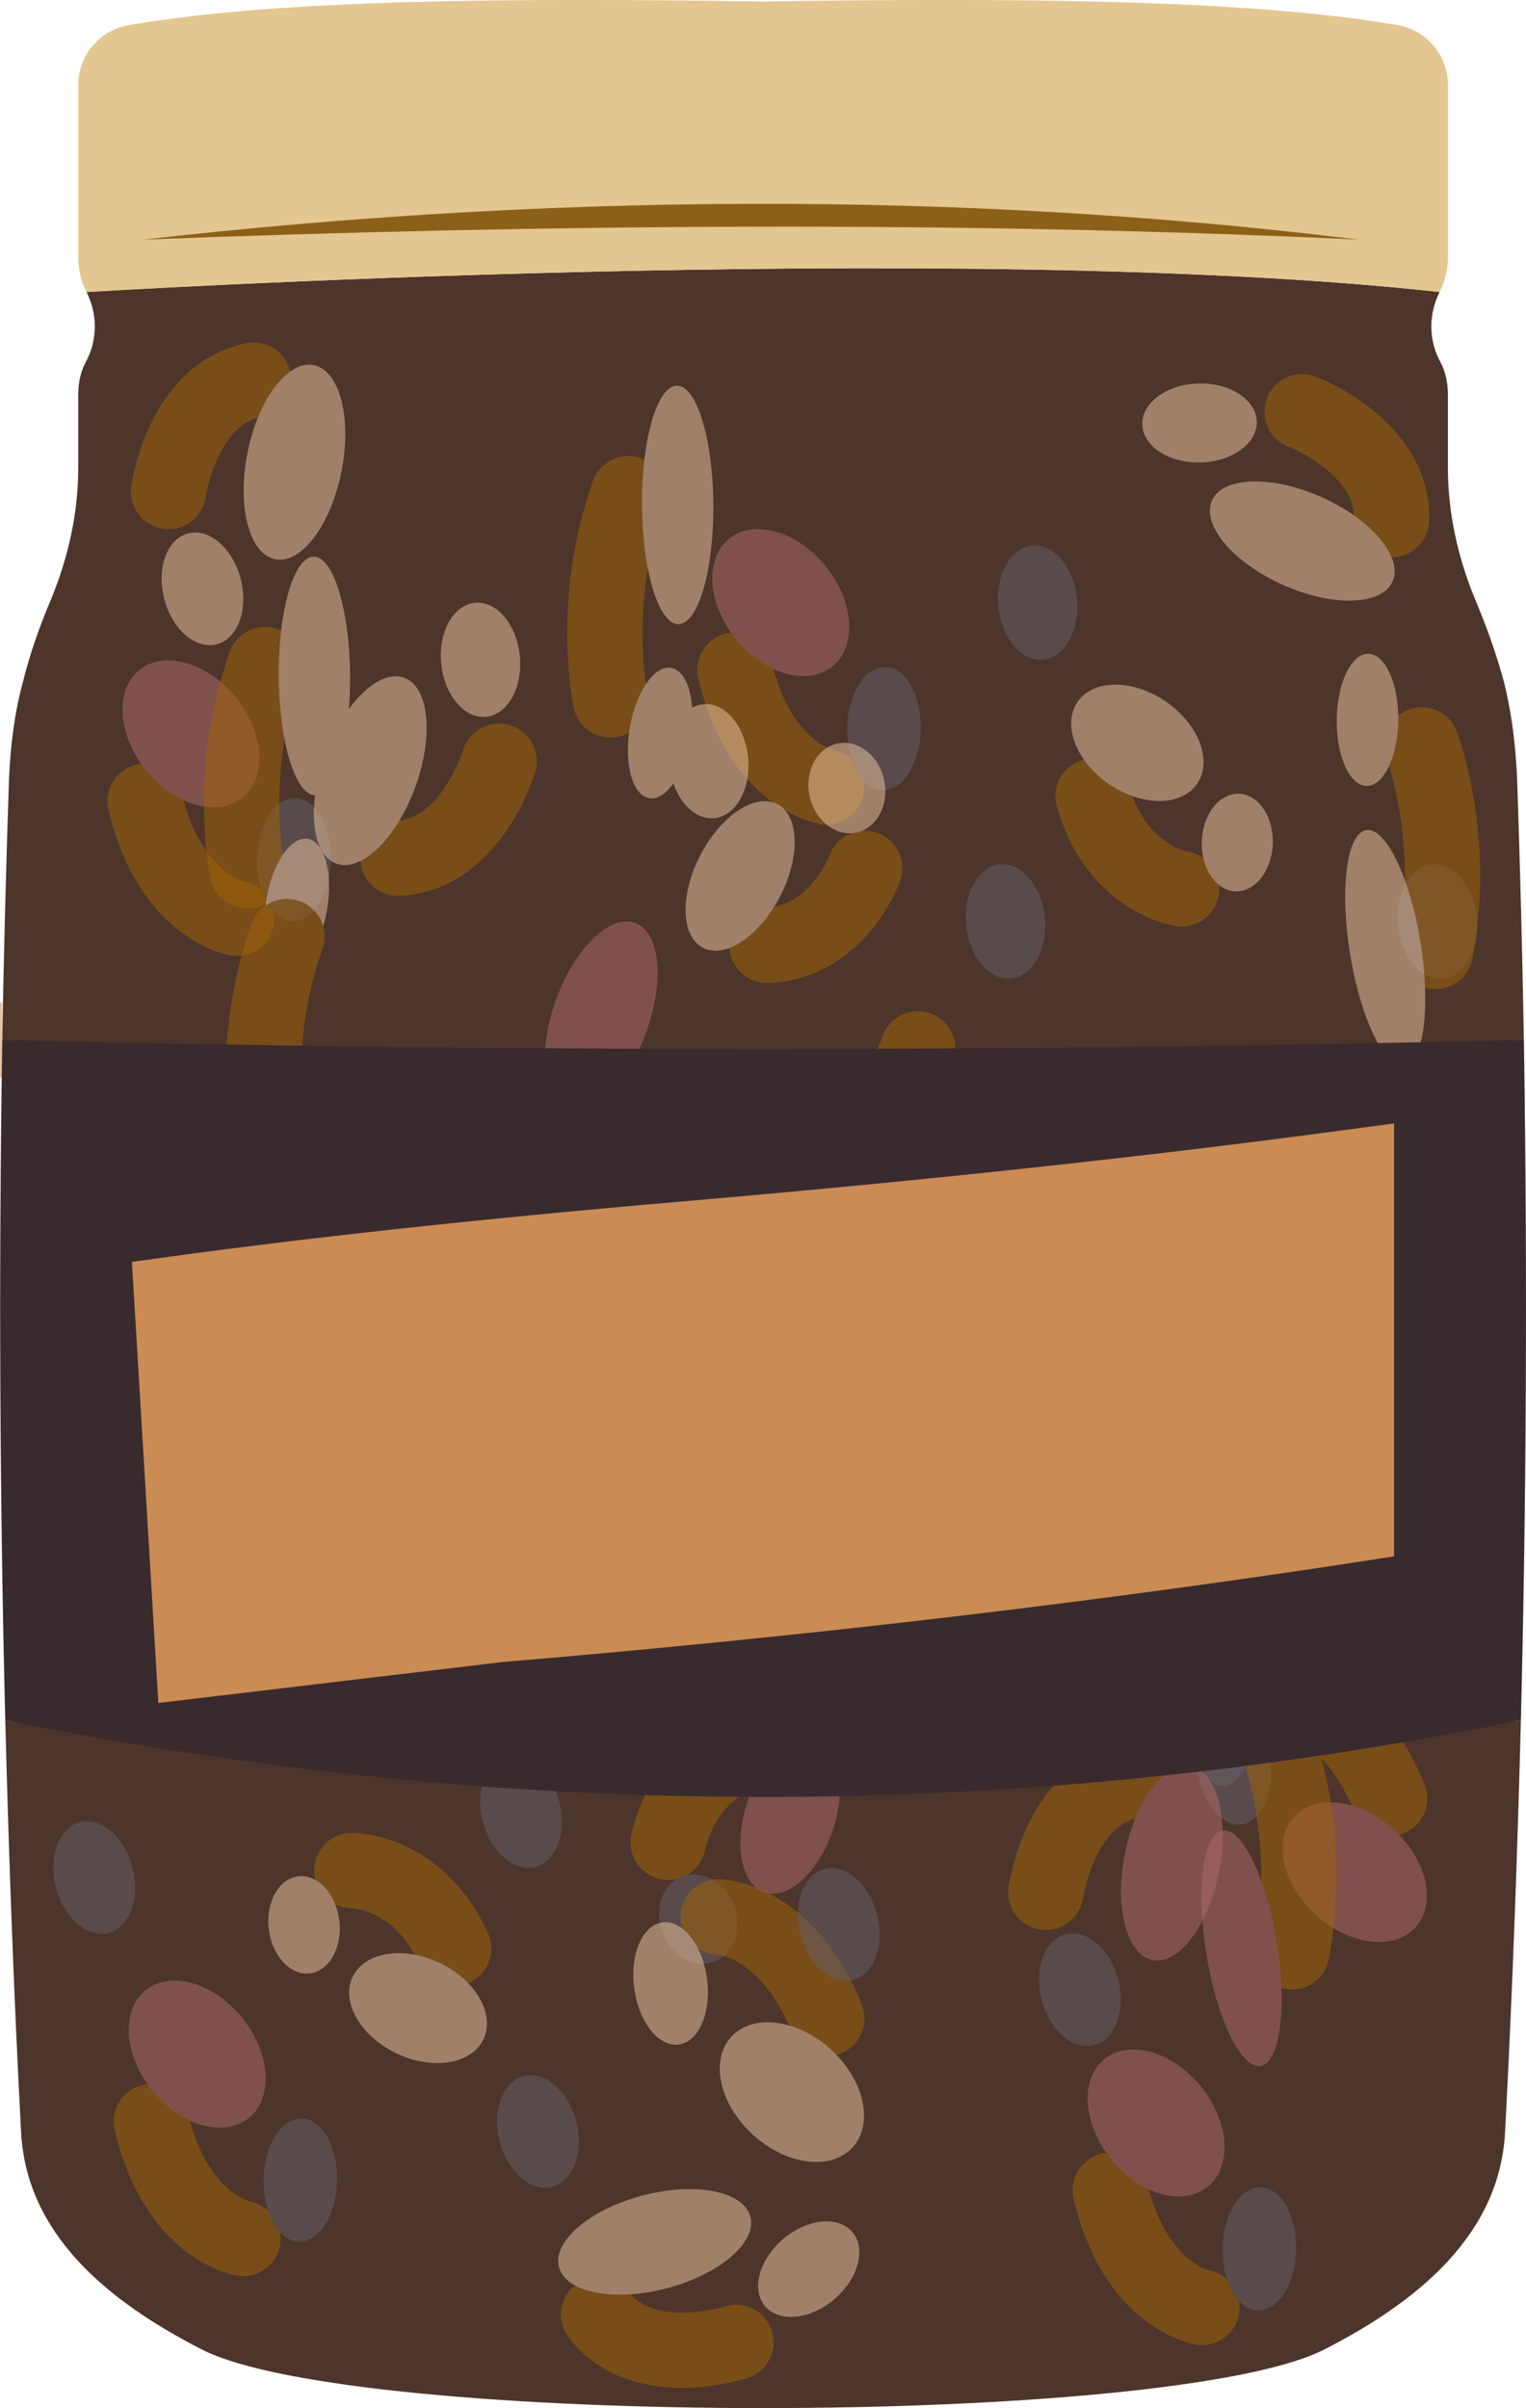
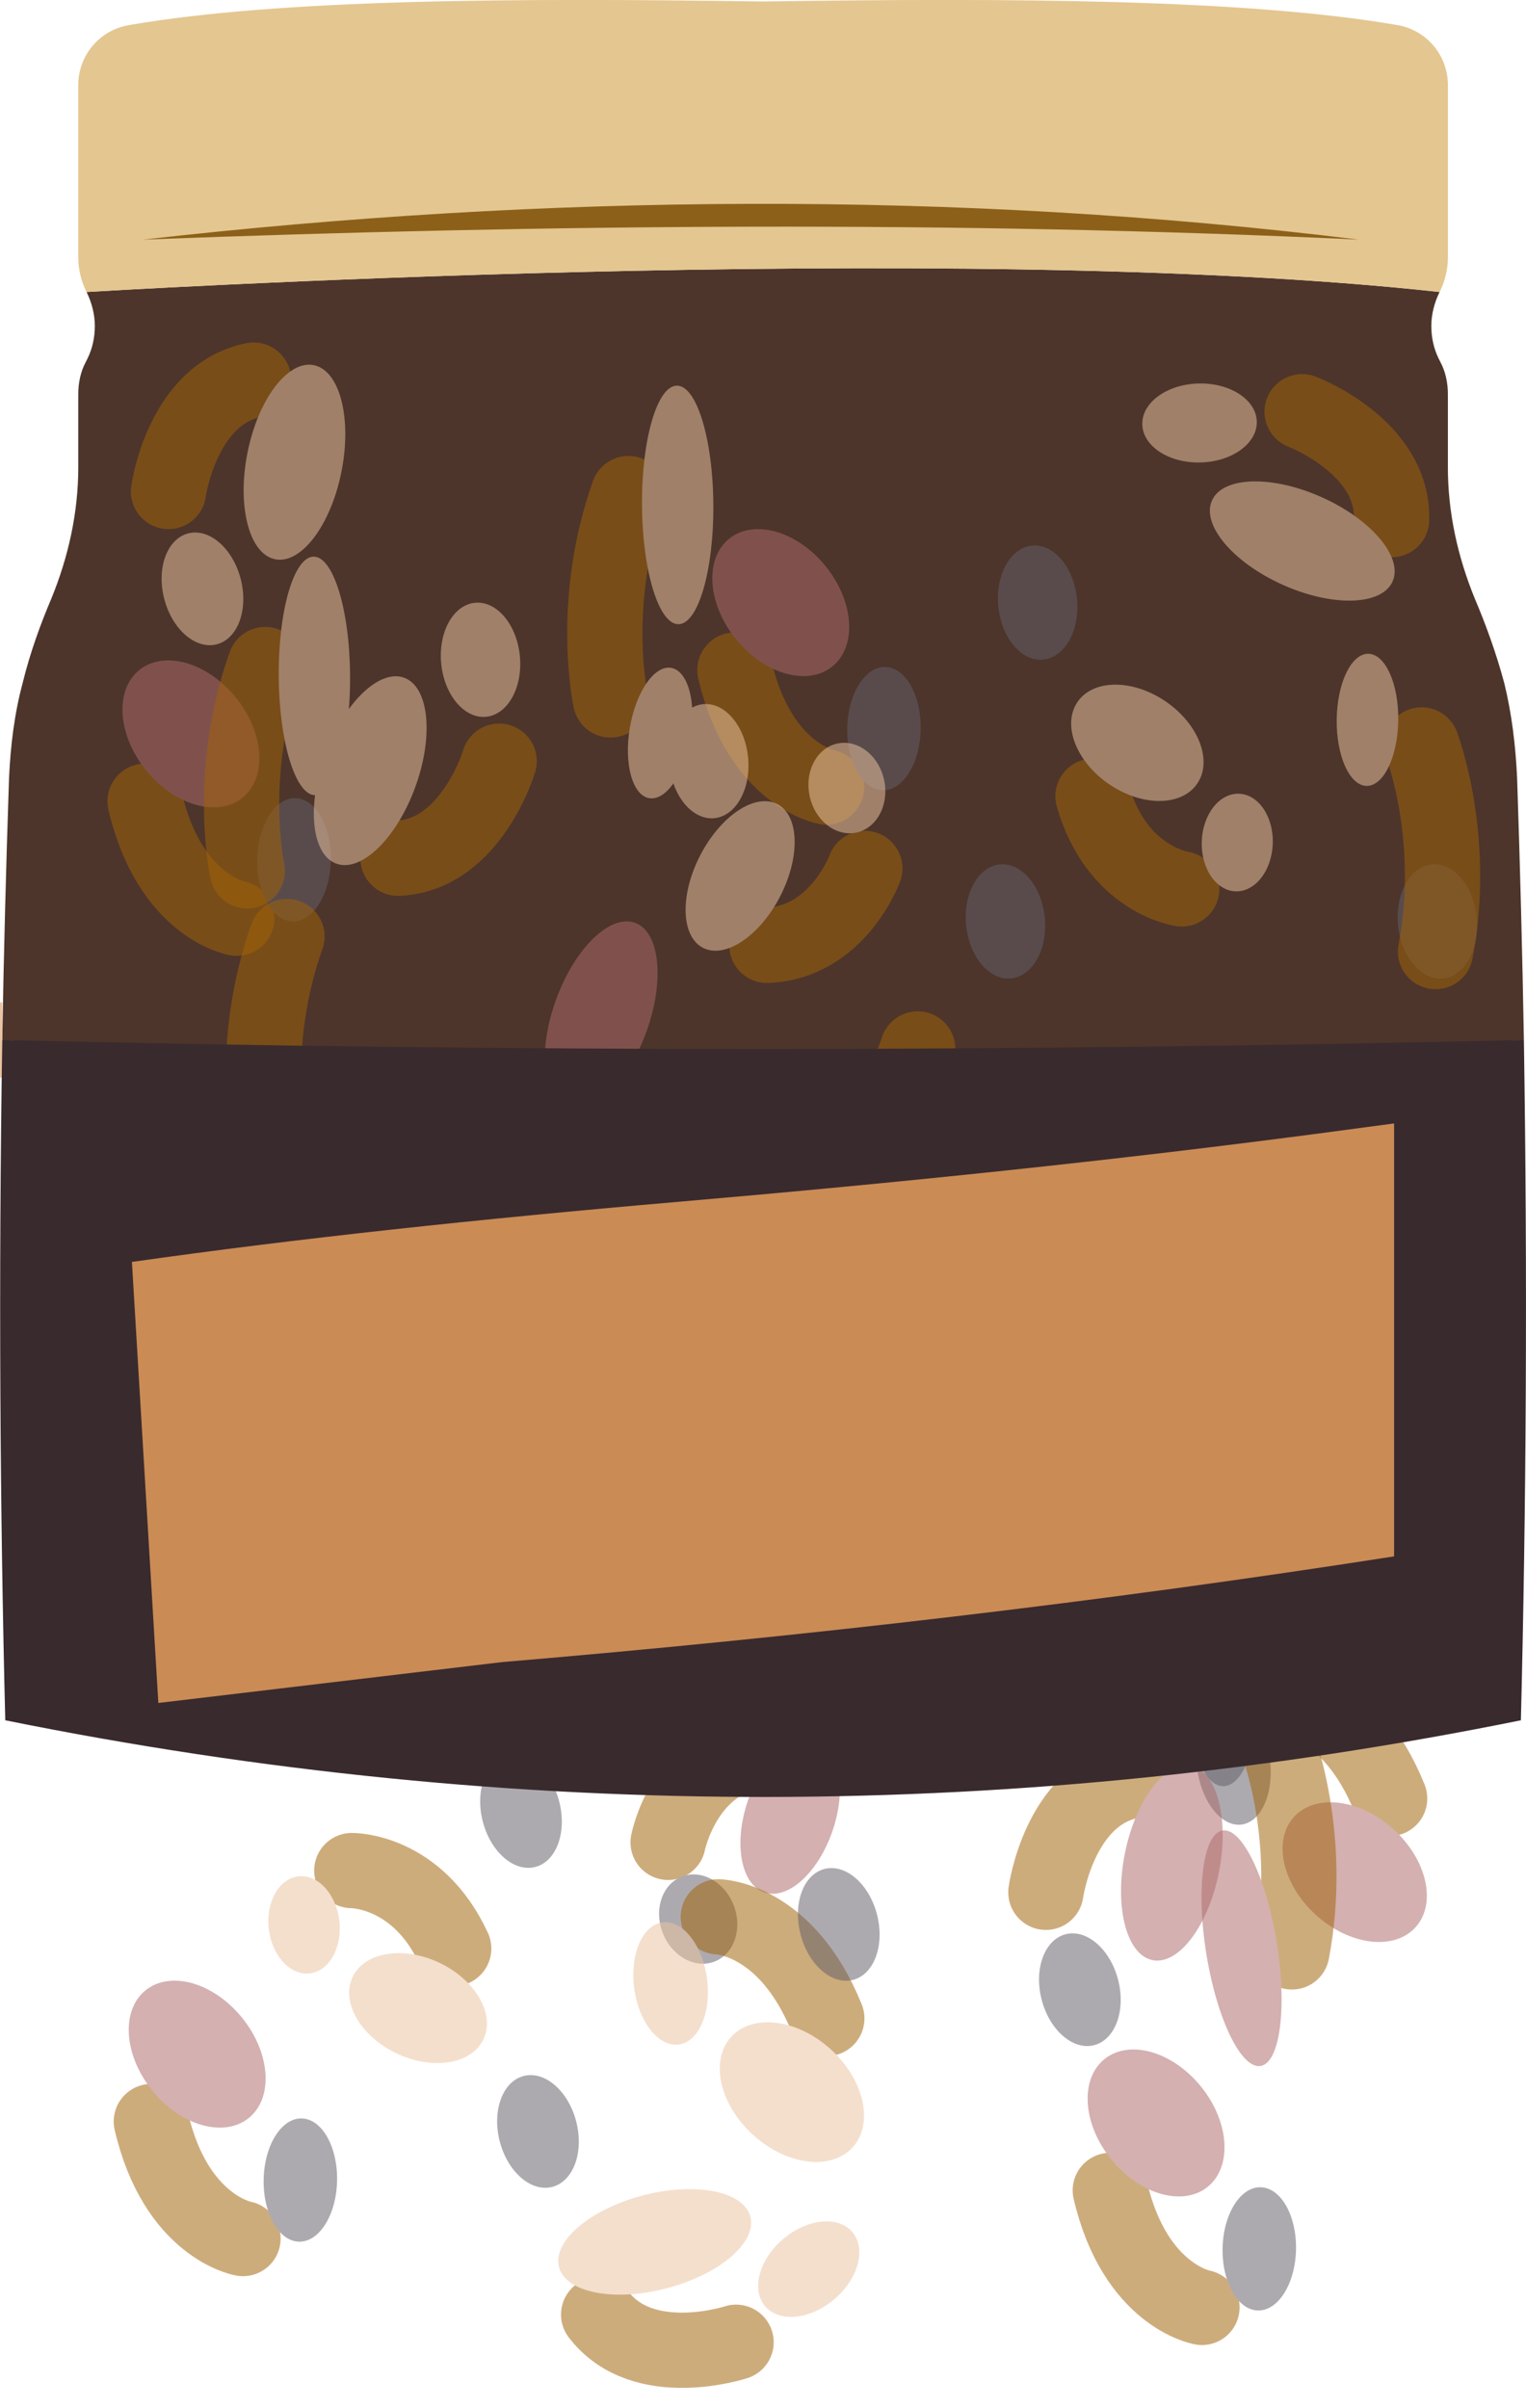
<svg xmlns="http://www.w3.org/2000/svg" id="a" data-name="Layer 1" viewBox="0 0 20.278 32">
-   <path d="m20.21,22.86c-.05,1.94-.12,3.77-.21,5.47-.07,1.36-1.15,2.25-2.4,2.89-2.03,1.04-12.89,1.04-14.92,0-1.25-.64-2.33-1.53-2.4-2.89-.09-1.7-.16-3.53-.21-5.47,6.81,1.22,13.52,1.17,20.14,0Z" style="fill: #4d352b;" />
+   <path d="m20.21,22.86Z" style="fill: #4d352b;" />
  <path d="m.03,13.82c.02-1.14.05-2.3.09-3.48.02-.43.07-.85.18-1.26.1-.41.24-.79.38-1.12.23-.56.36-1.15.36-1.75v-.97c0-.15.03-.3.1-.43l.02-.04c.07-.14.1-.29.1-.44,0-.15-.04-.31-.11-.45,0,0,11.54-.71,17.98,0-.07.14-.11.3-.11.45,0,.15.03.3.1.44l.02.04c.07.13.1.28.1.43v.97c0,.6.13,1.19.36,1.75.14.33.28.71.39,1.12.1.41.15.83.17,1.26.04,1.18.07,2.34.09,3.48-6.53.39-13.27.38-20.22,0Z" style="fill: #4d352b;" />
  <g style="opacity: .53;">
    <path d="m3.146,12.202s-.89-.154-1.218-1.555" style="fill: none; stroke: #a16207; stroke-linecap: round; stroke-linejoin: round;" />
    <ellipse cx="2.537" cy="9.752" rx=".768" ry="1.091" transform="translate(-5.565 3.761) rotate(-38.936)" style="fill: #ad6a6a;" />
    <ellipse cx="3.908" cy="11.425" rx=".819" ry=".488" transform="translate(-7.598 15.089) rotate(-88.782)" style="fill: #655f68;" />
  </g>
  <g style="opacity: .53;">
    <path d="m15.972,30.662s-.89-.154-1.218-1.555" style="fill: none; stroke: #a16207; stroke-linecap: round; stroke-linejoin: round;" />
    <ellipse cx="15.363" cy="28.211" rx=".768" ry="1.091" transform="translate(-14.317 15.922) rotate(-38.936)" style="fill: #ad6a6a;" />
    <ellipse cx="16.734" cy="29.885" rx=".819" ry=".488" transform="translate(-13.5 45.979) rotate(-88.782)" style="fill: #655f68;" />
  </g>
  <g style="opacity: .53;">
    <path d="m3.229,29.747s-.89-.154-1.218-1.555" style="fill: none; stroke: #a16207; stroke-linecap: round; stroke-linejoin: round;" />
    <ellipse cx="2.62" cy="27.296" rx=".768" ry="1.091" transform="translate(-16.572 7.711) rotate(-38.936)" style="fill: #ad6a6a;" />
    <ellipse cx="3.991" cy="28.97" rx=".819" ry=".488" transform="translate(-25.057 32.344) rotate(-88.782)" style="fill: #655f68;" />
  </g>
  <g style="opacity: .53;">
    <path d="m10.984,10.459s-.89-.154-1.218-1.555" style="fill: none; stroke: #a16207; stroke-linecap: round; stroke-linejoin: round;" />
    <ellipse cx="10.375" cy="8.008" rx=".768" ry="1.091" transform="translate(-2.728 8.299) rotate(-38.936)" style="fill: #ad6a6a;" />
    <ellipse cx="11.746" cy="9.682" rx=".819" ry=".488" transform="translate(1.817 21.22) rotate(-88.782)" style="fill: #655f68;" />
  </g>
  <g style="opacity: .53;">
    <path d="m10.823,16.624s-.371,1.246-1.344,1.29" style="fill: none; stroke: #a16207; stroke-linecap: round; stroke-linejoin: round;" />
    <ellipse cx="9.11" cy="16.751" rx="1.315" ry=".637" transform="translate(-9.748 19.573) rotate(-69.971)" style="fill: #ad6a6a;" />
    <ellipse cx="10.575" cy="15.276" rx=".525" ry=".761" transform="translate(-1.436 1.101) rotate(-5.582)" style="fill: #655f68;" />
  </g>
  <g style="opacity: .53;">
    <path d="m15.547,16.696s-.359.987-1.301,1.022" style="fill: none; stroke: #a16207; stroke-linecap: round; stroke-linejoin: round;" />
-     <ellipse cx="13.889" cy="16.797" rx="1.075" ry=".597" transform="translate(-7.41 21.418) rotate(-62.654)" style="fill: #ad6a6a;" />
    <ellipse cx="15.308" cy="15.628" rx=".506" ry=".605" transform="translate(-2.927 3.543) rotate(-12.059)" style="fill: #655f68;" />
  </g>
  <g style="opacity: .53;">
    <path d="m5.59,15.486s.548-1.215,1.272-.862" style="fill: none; stroke: #a16207; stroke-linecap: round; stroke-linejoin: round;" />
    <ellipse cx="6.875" cy="16.052" rx="1.346" ry=".558" transform="translate(-10.582 16.483) rotate(-68.228)" style="fill: #ad6a6a;" />
    <ellipse cx="5.473" cy="17.068" rx=".878" ry=".409" transform="translate(-11.883 21.543) rotate(-86.683)" style="fill: #655f68;" />
  </g>
  <ellipse cx="7.989" cy="13.499" rx="1.315" ry=".637" transform="translate(-7.43 16.381) rotate(-69.971)" style="fill: #ad6a6a; opacity: .53;" />
  <ellipse cx="13.789" cy="8.008" rx=".525" ry=".761" transform="translate(-.714 1.379) rotate(-5.582)" style="fill: #655f68; opacity: .53;" />
  <ellipse cx="19.1" cy="12.244" rx=".525" ry=".761" transform="translate(-1.1 1.916) rotate(-5.582)" style="fill: #655f68; opacity: .53;" />
  <ellipse cx="13.361" cy="12.244" rx=".525" ry=".761" transform="translate(-1.128 1.358) rotate(-5.582)" style="fill: #655f68; opacity: .53;" />
  <g style="opacity: .53;">
    <path d="m17.024,22.549s.903.016,1.442,1.35" style="fill: none; stroke: #a16207; stroke-linecap: round; stroke-linejoin: round;" />
    <ellipse cx="18.002" cy="24.878" rx=".768" ry="1.091" transform="translate(-12.517 21.473) rotate(-47.744)" style="fill: #ad6a6a;" />
    <ellipse cx="16.39" cy="23.434" rx=".488" ry=".819" transform="translate(-2.951 2.37) rotate(-7.59)" style="fill: #655f68;" />
  </g>
  <g style="opacity: .53;">
    <path d="m13.898,25.146s.176-1.288,1.131-1.48" style="fill: none; stroke: #a16207; stroke-linecap: round; stroke-linejoin: round;" />
    <ellipse cx="15.572" cy="24.758" rx="1.315" ry=".637" transform="translate(-11.743 35.214) rotate(-78.779)" style="fill: #ad6a6a;" />
    <ellipse cx="14.35" cy="26.44" rx=".525" ry=".761" transform="translate(-6.121 4.396) rotate(-14.39)" style="fill: #655f68;" />
  </g>
  <g style="opacity: .53;">
    <path d="m8.878,24.482s.204-1.03,1.129-1.209" style="fill: none; stroke: #a16207; stroke-linecap: round; stroke-linejoin: round;" />
    <ellipse cx="10.501" cy="24.129" rx="1.075" ry=".597" transform="translate(-15.715 26.413) rotate(-71.462)" style="fill: #ad6a6a;" />
    <ellipse cx="9.278" cy="25.501" rx=".506" ry=".605" transform="translate(-8.475 4.978) rotate(-20.867)" style="fill: #655f68;" />
  </g>
  <g style="opacity: .53;">
    <path d="m4.081,20.007s.204-1.03,1.129-1.209" style="fill: none; stroke: #a16207; stroke-linecap: round; stroke-linejoin: round;" />
    <ellipse cx="5.704" cy="19.654" rx="1.075" ry=".597" transform="translate(-14.744 18.813) rotate(-71.462)" style="fill: #ad6a6a;" />
    <ellipse cx="4.482" cy="21.026" rx=".506" ry=".605" transform="translate(-7.196 2.975) rotate(-20.867)" style="fill: #655f68;" />
  </g>
  <g style="opacity: .53;">
    <path d="m16.982,23.192s.473,1.23.185,2.746" style="fill: none; stroke: #a16207; stroke-linecap: round; stroke-linejoin: round;" />
    <ellipse cx="16.498" cy="25.889" rx=".474" ry="1.585" transform="translate(-3.918 2.963) rotate(-9.178)" style="fill: #ad6a6a;" />
    <ellipse cx="16.263" cy="22.858" rx=".878" ry=".409" transform="translate(-6.799 38.83) rotate(-89.274)" style="fill: #655f68;" />
  </g>
  <g style="opacity: .53;">
    <g>
      <path d="m6.633,10.115s-.371,1.246-1.344,1.29" style="fill: #eac3a0; stroke: #a16207; stroke-linecap: round; stroke-linejoin: round;" />
      <ellipse cx="4.92" cy="10.242" rx="1.315" ry=".637" transform="translate(-6.388 11.356) rotate(-69.971)" style="fill: #eac3a0;" />
      <ellipse cx="6.385" cy="8.767" rx=".525" ry=".761" transform="translate(-.822 .663) rotate(-5.582)" style="fill: #eac3a0;" />
    </g>
    <path d="m12.195,13.939s-.371,1.246-1.344,1.29" style="fill: #eac3a0; stroke: #a16207; stroke-linecap: round; stroke-linejoin: round;" />
    <g>
      <path d="m15.703,11.812s-.861-.122-1.179-1.231" style="fill: #eac3a0; stroke: #a16207; stroke-linecap: round; stroke-linejoin: round;" />
      <ellipse cx="15.114" cy="9.871" rx=".666" ry=".963" transform="translate(-1.56 16.789) rotate(-55.683)" style="fill: #eac3a0;" />
      <ellipse cx="16.441" cy="11.197" rx=".649" ry=".472" transform="translate(4.666 27.228) rotate(-87.96)" style="fill: #eac3a0;" />
    </g>
    <g>
      <path d="m11.492,11.54s-.359.987-1.301,1.022" style="fill: #eac3a0; stroke: #a16207; stroke-linecap: round; stroke-linejoin: round;" />
      <ellipse cx="9.835" cy="11.64" rx="1.075" ry=".597" transform="translate(-5.022 15.029) rotate(-62.654)" style="fill: #eac3a0;" />
      <ellipse cx="11.253" cy="10.472" rx=".506" ry=".605" transform="translate(-1.939 2.582) rotate(-12.059)" style="fill: #eac3a0;" />
    </g>
    <path d="m16.874,14.57s-.359.987-1.301,1.022" style="fill: #eac3a0; stroke: #a16207; stroke-linecap: round; stroke-linejoin: round;" />
    <g>
      <path d="m8.113,9.301s-.28-1.288.238-2.742" style="fill: #eac3a0; stroke: #a16207; stroke-linecap: round; stroke-linejoin: round;" />
      <ellipse cx="9.005" cy="6.71" rx=".474" ry="1.585" transform="translate(-.043 .058) rotate(-.37)" style="fill: #eac3a0;" />
      <ellipse cx="8.773" cy="9.741" rx=".878" ry=".409" transform="translate(-2.287 16.779) rotate(-80.466)" style="fill: #eac3a0;" />
    </g>
    <g>
      <path d="m3.286,11.573s-.28-1.288.238-2.742" style="fill: #eac3a0; stroke: #a16207; stroke-linecap: round; stroke-linejoin: round;" />
      <ellipse cx="4.178" cy="8.982" rx=".474" ry="1.585" transform="translate(-.058 .027) rotate(-.37)" style="fill: #eac3a0;" />
-       <ellipse cx="3.945" cy="12.013" rx=".878" ry=".409" transform="translate(-8.556 13.914) rotate(-80.466)" style="fill: #eac3a0;" />
    </g>
    <path d="m3.575,15.187s-.28-1.288.238-2.742" style="fill: #eac3a0; stroke: #a16207; stroke-linecap: round; stroke-linejoin: round;" />
    <ellipse cx="9.418" cy="10.115" rx=".525" ry=".761" transform="translate(-.939 .964) rotate(-5.582)" style="fill: #eac3a0;" />
    <g>
      <path d="m9.545,25.472s.903.016,1.442,1.35" style="fill: #eac3a0; stroke: #a16207; stroke-linecap: round; stroke-linejoin: round;" />
      <ellipse cx="10.523" cy="27.801" rx=".768" ry="1.091" transform="translate(-17.13 16.895) rotate(-47.744)" style="fill: #eac3a0;" />
      <ellipse cx="8.911" cy="26.357" rx=".488" ry=".819" transform="translate(-3.403 1.408) rotate(-7.59)" style="fill: #eac3a0;" />
    </g>
    <g>
      <path d="m2.239,6.531s.176-1.288,1.131-1.48" style="fill: #eac3a0; stroke: #a16207; stroke-linecap: round; stroke-linejoin: round;" />
      <ellipse cx="3.913" cy="6.143" rx="1.315" ry=".637" transform="translate(-2.874 8.785) rotate(-78.779)" style="fill: #eac3a0;" />
      <ellipse cx="2.69" cy="7.825" rx=".525" ry=".761" transform="translate(-1.86 .914) rotate(-14.39)" style="fill: #eac3a0;" />
    </g>
    <g>
      <path d="m17.303,5.471s1.216.46,1.189,1.434" style="fill: #eac3a0; stroke: #a16207; stroke-linecap: round; stroke-linejoin: round;" />
      <ellipse cx="17.305" cy="7.189" rx=".637" ry="1.315" transform="translate(3.657 20.03) rotate(-65.814)" style="fill: #eac3a0;" />
      <ellipse cx="15.94" cy="5.621" rx=".761" ry=".525" transform="translate(-.135 .398) rotate(-1.425)" style="fill: #eac3a0;" />
    </g>
    <g>
      <path d="m9.781,31.125s-1.235.406-1.826-.368" style="fill: #eac3a0; stroke: #a16207; stroke-linecap: round; stroke-linejoin: round;" />
      <ellipse cx="8.699" cy="29.791" rx="1.315" ry=".637" transform="translate(-7.298 3.197) rotate(-14.751)" style="fill: #eac3a0;" />
      <ellipse cx="10.746" cy="30.153" rx=".761" ry=".525" transform="translate(-16.969 14.137) rotate(-40.362)" style="fill: #eac3a0;" />
    </g>
    <path d="m7.817,22.218s.176-1.288,1.131-1.48" style="fill: #eac3a0; stroke: #a16207; stroke-linecap: round; stroke-linejoin: round;" />
    <g>
      <path d="m4.675,24.857s.87-.011,1.354,1.036" style="fill: #eac3a0; stroke: #a16207; stroke-linecap: round; stroke-linejoin: round;" />
      <ellipse cx="5.555" cy="26.686" rx=".666" ry=".963" transform="translate(-20.922 20.206) rotate(-64.491)" style="fill: #eac3a0;" />
      <ellipse cx="4.04" cy="25.579" rx=".472" ry=".649" transform="translate(-2.986 .654) rotate(-6.768)" style="fill: #eac3a0;" />
    </g>
    <path d="m3.095,22.312s.204-1.03,1.129-1.209" style="fill: #eac3a0; stroke: #a16207; stroke-linecap: round; stroke-linejoin: round;" />
    <g>
      <path d="m14.107,19.679s-.356,1.284-1.125,1.047" style="fill: #eac3a0; stroke: #a16207; stroke-linecap: round; stroke-linejoin: round;" />
      <ellipse cx="12.75" cy="19.316" rx="1.346" ry=".558" transform="translate(-8.934 27.407) rotate(-77.036)" style="fill: #eac3a0;" />
      <ellipse cx="13.98" cy="18.097" rx=".409" ry=".878" transform="translate(-1.667 1.421) rotate(-5.491)" style="fill: #eac3a0;" />
    </g>
    <g>
      <path d="m18.891,9.899s.473,1.23.185,2.746" style="fill: #eac3a0; stroke: #a16207; stroke-linecap: round; stroke-linejoin: round;" />
-       <ellipse cx="18.407" cy="12.596" rx=".474" ry="1.585" transform="translate(-1.773 3.097) rotate(-9.178)" style="fill: #eac3a0;" />
      <ellipse cx="18.172" cy="9.565" rx=".878" ry=".409" transform="translate(8.377 27.615) rotate(-89.274)" style="fill: #eac3a0;" />
    </g>
    <path d="m16.144,19.665s.473,1.23.185,2.746" style="fill: #eac3a0; stroke: #a16207; stroke-linecap: round; stroke-linejoin: round;" />
  </g>
  <ellipse cx="12.04" cy="22.009" rx="1.315" ry=".637" transform="translate(-11.892 29.536) rotate(-78.779)" style="fill: #ad6a6a; opacity: .53;" />
  <ellipse cx="7.149" cy="28.324" rx=".525" ry=".761" transform="translate(-6.815 2.665) rotate(-14.39)" style="fill: #655f68; opacity: .53;" />
-   <ellipse cx="1.252" cy="24.95" rx=".525" ry=".761" transform="translate(-6.161 1.094) rotate(-14.39)" style="fill: #655f68; opacity: .53;" />
  <ellipse cx="6.923" cy="24.072" rx=".525" ry=".761" transform="translate(-5.765 2.476) rotate(-14.39)" style="fill: #655f68; opacity: .53;" />
  <ellipse cx="11.146" cy="25.573" rx=".525" ry=".761" transform="translate(-6.006 3.572) rotate(-14.39)" style="fill: #655f68; opacity: .53;" />
  <path d="m19.24,1.131v2.29c0,.16-.04.32-.11.46C12.69,3.17,1.15,3.881,1.15,3.881c-.07-.14-.11-.3-.11-.46V1.131c0-.4.29-.74.69-.8C3.71-.01,6.79-.03,10.14.02c3.34-.05,6.42-.03,8.41.31.4.06.69.4.69.8Z" style="fill: #e4c690;" />
  <path d="m1.904,3.184c5.355-.608,10.798-.659,16.15-0-5.389-.252-10.761-.205-16.15 0h0Z" style="fill: #8d6019;" />
  <path d="m.03,13.82h-.03" style="fill: none; stroke: #eac3a0; stroke-miterlimit: 10;" />
  <path d="m20.21,22.86c-6.609,1.339-13.32,1.378-20.14,0C-0,20.07-.02,17.04.03,13.82c6.95.167,13.69.152,20.22,0,.05,3.22.03,6.25-.04,9.04Z" style="fill: #392a2d;" />
  <path d="m1.754,16.769c2.192-.312,4.64-.573,7.262-.799,2.908-.251,5.803-.548,8.669-.929l.84-.112v5.753c-3.864.603-7.819,1.065-11.855,1.405l-4.566.543-.351-5.861Z" style="fill: #ca8b55;" />
</svg>